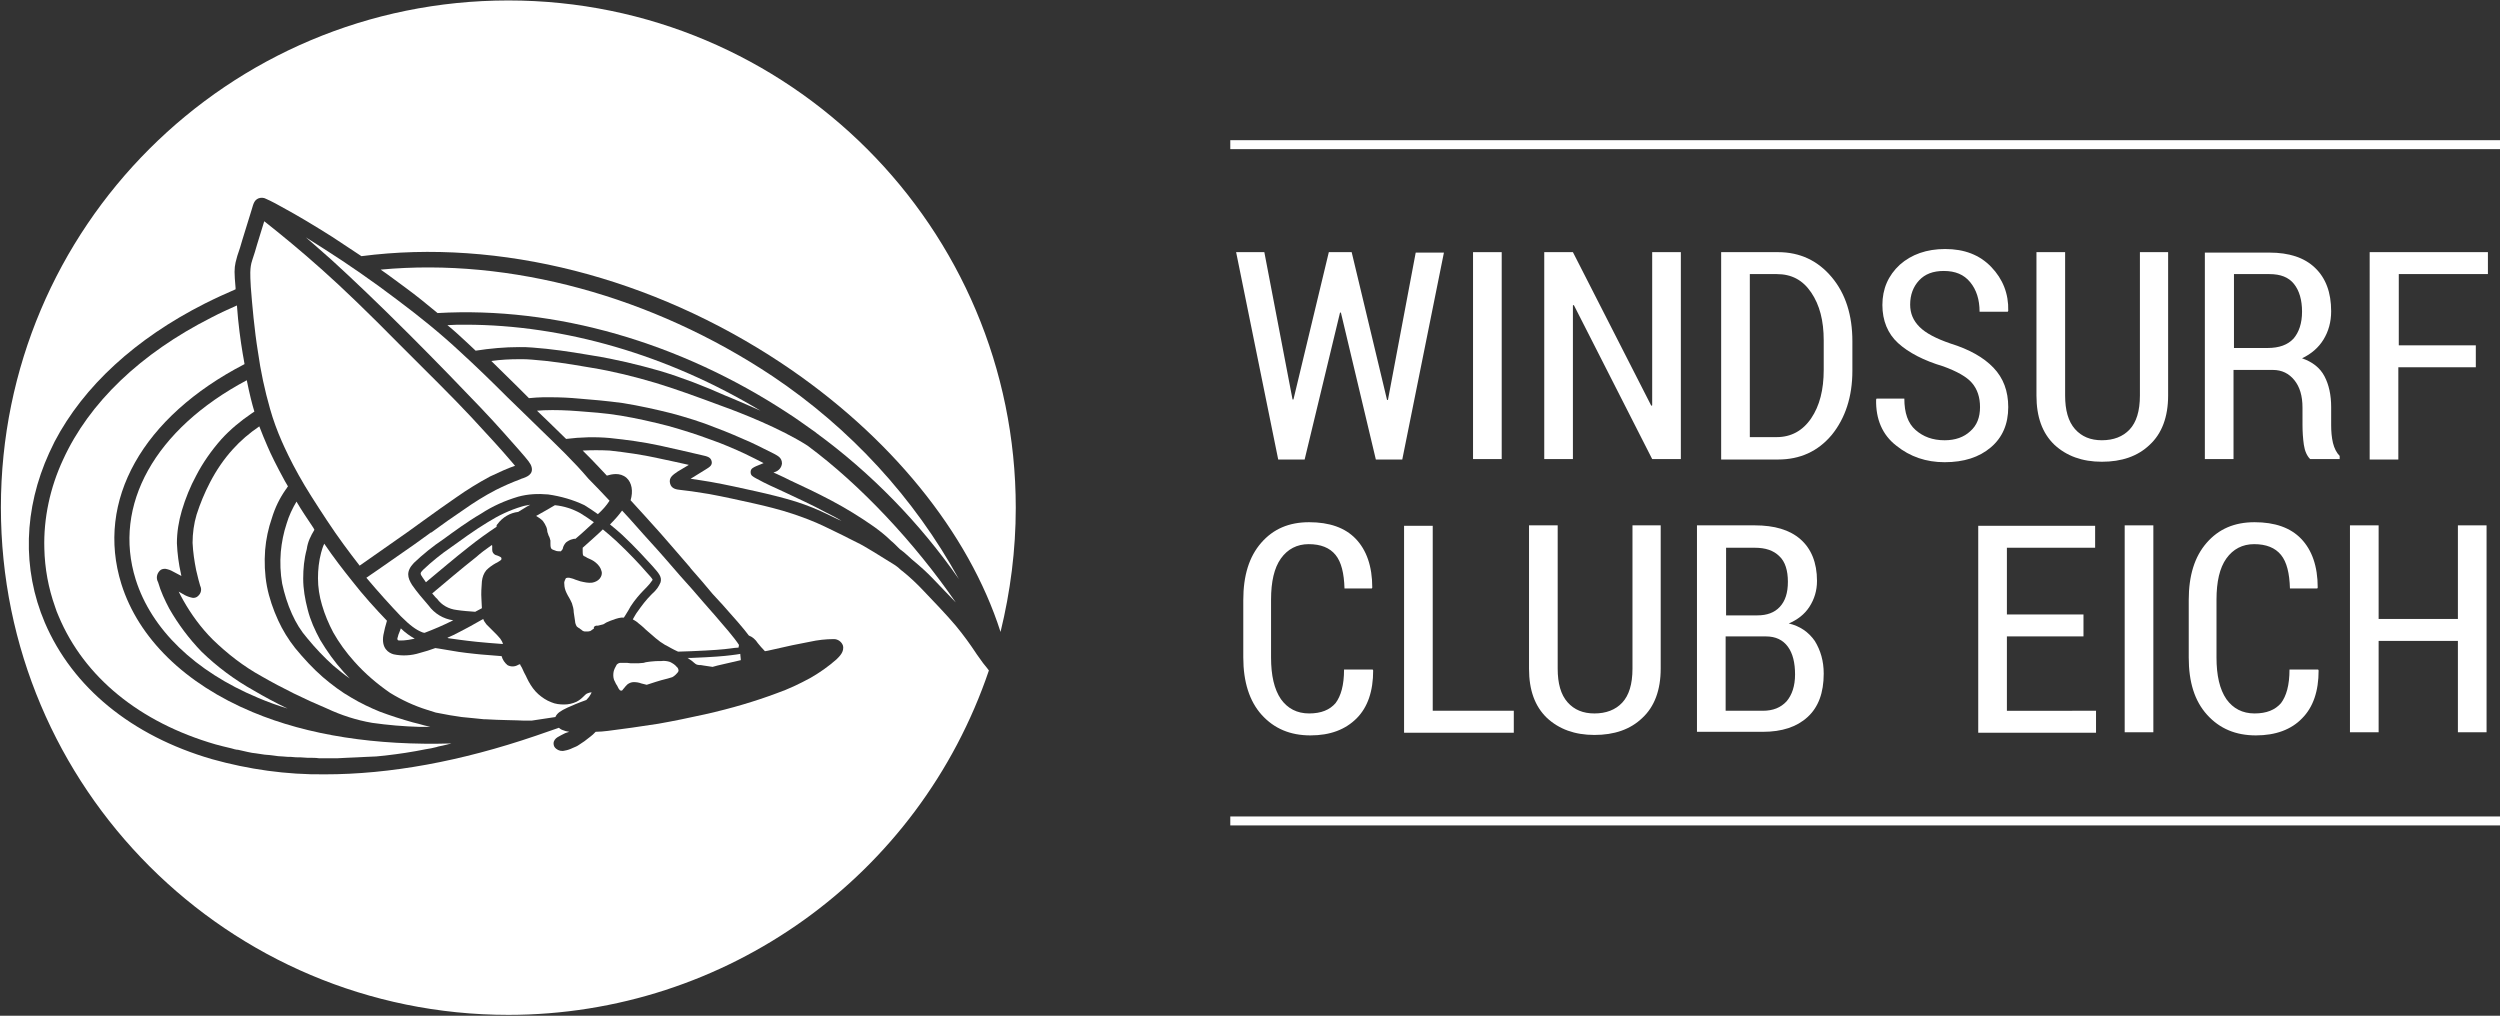
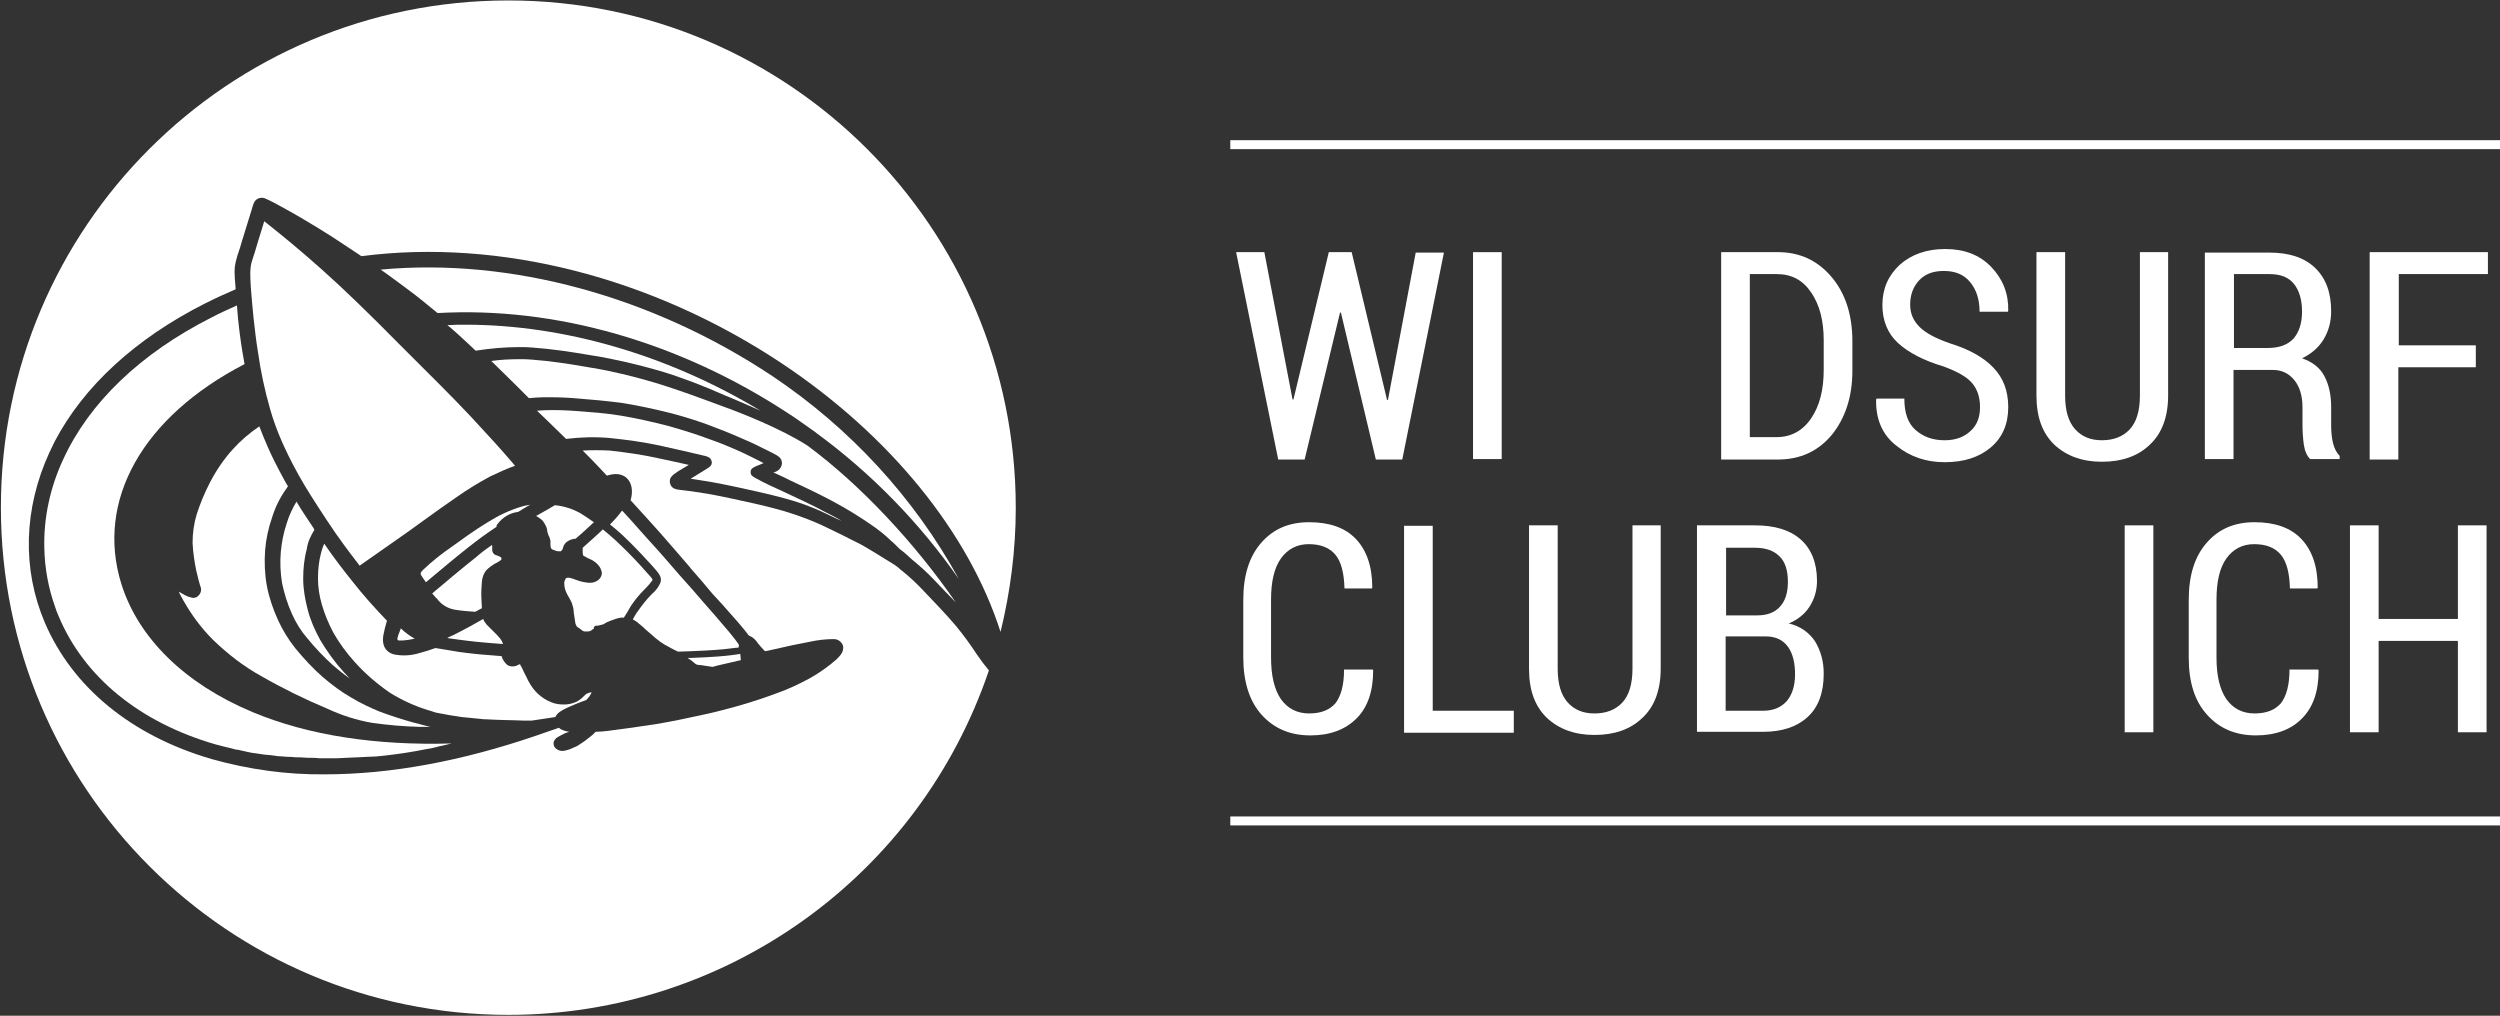
<svg xmlns="http://www.w3.org/2000/svg" version="1.1" id="Ebene_1" x="0px" y="0px" viewBox="0 0 558.2 226.8" style="enable-background:new 0 0 558.2 226.8;" xml:space="preserve">
  <rect x="0" y="0" width="558.2" height="226.8" fill="#333333" stroke="none" />
  <style type="text/css">
	.st0{fill:#FFFFFF;}
	.st1{enable-background:new    ;}
</style>
  <title>Zeichenfläche 14</title>
  <path class="st0" d="M111.1,117c1.1-1.5,2.8-2.5,4.6-2.7c0.9-0.5,1.7-1.1,2.7-1.6c-0.6,0.1-1.3,0.2-1.9,0.4c-2.7,0.8-5.2,2-7.6,3.5  c-3,1.8-6.1,4.1-8.2,5.6c-2.2,1.5-4.3,3.2-6.2,5c-0.8,0.8-0.7,0.9-0.1,1.8c0.2,0.3,0.4,0.6,0.7,1c2.9-2.4,6.4-5.4,9.6-7.9  c2-1.6,4.1-3.1,6.2-4.5C110.8,117.4,110.9,117.2,111.1,117z" />
  <path class="st0" d="M121.2,116.3c0.3,0.4,0.6,0.9,0.8,1.4c0.1,0.3,0.2,0.6,0.2,0.9s0.1,0.3,0.1,0.4c0.1,0.2,0.1,0.4,0.2,0.6  c0.2,0.3,0.3,0.7,0.4,1.1c0,0.2,0,0.3,0,0.6c0,0.3,0,0.7,0.1,1c0.1,0.3,0.3,0.4,0.9,0.6c0.4,0.2,0.8,0.2,1.3,0.2l0.3-0.3  c0.1-0.2,0.2-0.3,0.2-0.5c0.1-0.4,0.4-0.9,0.7-1.2c0.4-0.3,0.9-0.6,1.4-0.7c0.2-0.1,0.4-0.1,0.7-0.1c1.9-1.6,3.1-2.8,4.1-3.7  c-1-0.7-2-1.4-3-2c-1.8-1-3.7-1.6-5.7-1.8c-1.3,0.8-2.8,1.6-4.2,2.4C120.2,115.5,120.7,115.8,121.2,116.3z" />
-   <path class="st0" d="M137.6,152.8l0.2,0.3l0.2,0.4c0.1,0.2,0.2,0.4,0.4,0.6c0.1,0.1,0.3,0.1,0.4,0.1c0.1,0,0.2-0.1,0.4-0.4l0.1-0.1  c0.2-0.3,0.5-0.6,0.8-0.9c0.4-0.3,0.9-0.5,1.4-0.5c0.6,0,1.2,0.1,1.7,0.3c0.4,0.1,0.8,0.2,1.2,0.3c1.3-0.4,2.6-0.9,4.7-1.4l1-0.3  c0.2-0.1,0.5-0.3,0.7-0.5c0.4-0.4,0.6-0.6,0.7-0.9c0-0.3-0.1-0.7-0.4-0.9c-0.4-0.5-0.9-0.8-1.5-1.1c-0.6-0.2-1.3-0.3-2-0.2  c-0.8,0-1.5,0-2.2,0.1c-0.3,0-0.6,0.1-0.8,0.1s-0.6,0.1-0.9,0.2c-0.7,0.1-1.4,0.1-2.1,0.1c-0.6,0-1.1,0-1.6-0.1h-0.1  c-0.5,0-0.9,0-1.4,0c-0.3,0-0.6,0.2-0.8,0.4c-0.3,0.5-0.6,1.1-0.7,1.6c-0.1,0.6-0.1,1.2,0.1,1.8  C137.3,152.1,137.4,152.5,137.6,152.8z" />
  <path class="st0" d="M100.1,142.5c1.5,0.2,3.4,0.5,6.3,0.8c1.7,0.2,3.6,0.3,5.9,0.5c-0.1-0.4-0.3-0.8-0.6-1.2  c-0.4-0.5-0.9-1-1.3-1.4l-0.3-0.3c-0.5-0.5-1-1-1.5-1.5c-0.3-0.4-0.6-0.8-0.7-1.2c-2.1,1.2-3.9,2.2-5.3,2.9  c-0.9,0.5-1.8,0.9-2.7,1.3L100.1,142.5z" />
  <path class="st0" d="M154.4,146.9h-0.9l0.9,0.6l0.6,0.5c0.2,0.2,0.4,0.3,0.6,0.4c0.3,0.1,0.6,0.1,0.9,0.1l0.6,0.1  c0.6,0.1,1.3,0.2,2,0.3l1.1-0.3l5.2-1.2c0-0.1,0-0.1,0-0.2c0-0.3-0.1-0.7-0.1-1V146c-0.6,0.1-1.2,0.2-2.1,0.3  C161.6,146.5,159.4,146.7,154.4,146.9z" />
  <path class="st0" d="M133.1,139.7h0.4c0.4-0.1,0.8-0.2,1.2-0.3l0.5-0.3c0.3-0.2,0.7-0.3,1.1-0.5c0.8-0.3,1.6-0.6,2.4-0.7  c0.2,0,0.4,0,0.6,0l0.5-0.8c0.3-0.5,0.7-1.1,1-1.7c0.9-1.4,2-2.7,3.2-3.9l0.3-0.3c0.5-0.5,1-1.1,1.4-1.7c0.1-0.2-0.7-1-1.5-1.9  c-1.2-1.4-3.8-4.2-6.6-6.8c-1-0.9-2-1.8-3-2.6c-1.1,1.1-2.5,2.3-4.5,4.1v0.1c0,0.2,0,0.4,0,0.6c0,0.3,0,0.7,0.1,1  c0.1,0.1,0.2,0.2,0.7,0.4l0.1,0.1c0.7,0.3,1.4,0.6,2,1.1c0.6,0.5,1.1,1.1,1.3,1.9c0.2,0.6,0,1.2-0.4,1.7c-0.4,0.5-1.1,0.8-1.7,0.9  c-0.9,0.1-1.7-0.1-2.6-0.3c-0.4-0.1-0.8-0.3-1.2-0.4c-0.4-0.2-0.9-0.3-1.3-0.4c-0.1,0-0.2,0-0.4,0c-0.2,0-0.4,0.1-0.4,0.2  c-0.2,0.4-0.4,0.8-0.3,1.2c0,0.7,0.2,1.4,0.5,2c0.2,0.4,0.4,0.8,0.6,1.1s0.4,0.8,0.6,1.2c0.2,0.6,0.4,1.3,0.4,2  c0.1,0.7,0.2,1.4,0.3,2c0,0.4,0.2,0.9,0.4,1.2c0.1,0.1,0.3,0.2,0.4,0.3l0.2,0.1c0.1,0.1,0.2,0.2,0.4,0.3c0.1,0.1,0.2,0.2,0.4,0.3  c0.2,0.1,0.4,0.1,0.7,0.1c0.3,0,0.6,0,0.9-0.1c0.1-0.1,0.2-0.1,0.3-0.2c0.2-0.1,0.3-0.3,0.5-0.3  C132.5,139.9,132.8,139.8,133.1,139.7z" />
  <path class="st0" d="M108.1,160.6h0.4c3.1,0.2,6.9,0.2,8.5,0.3h1.1h0.6l5.3-0.8c0.4-0.9,1.2-1.4,2.7-2.1c1.1-0.5,2.5-1.1,4.2-1.7  l0.1-0.1c0.4-0.4,0.7-0.8,0.9-1.2c0.1-0.1,0.1-0.3,0.2-0.4H132c-0.3,0-0.5,0.1-0.8,0.2c-0.3,0.1-0.5,0.3-0.8,0.6l-0.1,0.1  c-0.5,0.5-1,0.9-1.6,1.2c-0.9,0.4-1.8,0.6-2.7,0.6c-1,0-2-0.1-2.9-0.5c-1.1-0.4-2.1-1.1-2.9-1.8c-0.9-0.8-1.6-1.8-2.2-2.9  c-0.3-0.5-0.5-1.1-0.8-1.6s-0.6-1.4-0.9-1.8c-0.1-0.1-0.1-0.3-0.2-0.4l-0.3,0.1l-0.2,0.1c-0.7,0.4-1.6,0.4-2.3,0  c-0.6-0.5-1.1-1.2-1.3-2c-2.1-0.2-4.2-0.3-5.9-0.5c-2.9-0.3-4.8-0.6-6.4-0.9c-0.7-0.1-1.3-0.2-1.8-0.3l-0.7-0.1  c-1.1,0.4-2.3,0.8-3.5,1.1c-1.9,0.6-3.9,0.7-5.8,0.3c-1.1-0.3-2.8-1.3-2.3-4.3c0.2-1.1,0.5-2.2,0.8-3.2c-2.5-2.6-5.4-5.8-7.8-8.9  c-2-2.5-4.1-5.2-6.2-8.3c-0.3,0.6-0.5,1.3-0.7,2c-0.5,1.9-0.7,3.8-0.7,5.7c0,2,0.3,4,0.9,6c0.6,2.1,1.5,4.2,2.5,6.1  c1.3,2.3,2.9,4.5,4.7,6.5c2.4,2.7,5.1,5,8,7c2.6,1.6,5.4,2.9,8.3,3.8c0.7,0.2,1.3,0.4,1.9,0.6c1.1,0.2,2.2,0.4,3.2,0.6  c0.9,0.1,1.7,0.3,2.6,0.4C104.8,160.3,106.5,160.4,108.1,160.6z" />
  <path class="st0" d="M226.8,113.4c0-62.6-50.7-113.3-113.3-113.3S0.2,50.7,0.2,113.3s50.7,113.3,113.3,113.3  c48.6,0,91.7-30.9,107.3-76.9l-0.3-0.4l0,0l1-0.8l-1,0.8c-0.6-0.7-1.3-1.6-2.4-3.2l-0.4-0.6c-1-1.5-2.4-3.5-4.3-5.8  c-2.2-2.6-5.2-5.7-7.2-7.8c-1.4-1.5-3-3-4.6-4.3c-0.6-0.4-0.9-0.8-1.2-1l-0.4-0.3l-0.3-0.2c-2.9-1.8-6.7-4.2-8.2-4.9l-2-1  c-1.7-0.9-3.7-1.8-5.5-2.7c-2.3-1.1-4.7-2-7.1-2.8c-2.7-0.9-5.9-1.7-8.6-2.3s-6.7-1.5-10-2.1c-3-0.5-5.2-0.8-6.3-0.9  c-0.9-0.1-2.1-0.2-2.4-1.5s0.7-1.9,1.7-2.6l2.5-1.5c-1.9-0.4-4.4-1-6.9-1.5c-3.6-0.8-7.2-1.3-10.8-1.7c-2-0.1-4-0.1-6,0  c1.4,1.4,2.7,2.7,3.8,3.9l1.6,1.7c1-0.3,2.9-0.8,4.4,0.5c1.2,1.1,1.5,3,0.9,5c2.1,2.3,4.3,4.7,6.7,7.4c2.3,2.6,4.4,5.1,6.5,7.5  l0.3,0.4c1.7,1.9,3.3,3.8,4.8,5.6l2.3,2.5c2.5,2.8,4.7,5.3,5.8,6.8c0.8,0.3,1.5,0.9,2,1.7c0.5,0.6,0.9,1.1,1.5,1.7l0.1,0.1l0.6-0.1  c4.3-1,7.2-1.6,9.4-2c1.8-0.4,3.6-0.6,5.4-0.6c0.9,0,1.7,0.6,2,1.4c0.4,1.4-0.8,2.5-1.4,3.1c-1.8,1.6-3.8,3-5.9,4.2  c-2.4,1.3-4.9,2.5-7.5,3.4c-2.4,0.9-4.8,1.7-7.5,2.5s-5.4,1.5-8.5,2.2c-3.6,0.8-7,1.5-10.4,2.1c-3.8,0.6-8.1,1.2-11.3,1.6  c-0.9,0.1-1.8,0.2-2.7,0.2c-0.2,0.2-0.4,0.4-0.6,0.6c-0.8,0.7-1.7,1.3-1.9,1.5c-0.4,0.3-0.8,0.5-1.2,0.8c-0.4,0.3-0.9,0.5-1.4,0.7  c-0.6,0.3-1.2,0.5-1.8,0.6c-0.7,0.2-1.4,0-1.9-0.4c-0.4-0.3-0.6-0.7-0.6-1.2c0-0.6,0.4-1.1,0.9-1.4c0.5-0.3,1.1-0.6,1.7-0.9l0.3-0.1  l0.6-0.2c-0.4-0.1-0.8-0.1-1.2-0.3c-0.4-0.1-0.8-0.3-1.1-0.6l-5.2,1.8c-16.7,5.7-32.5,8.6-47.1,8.6c-8.5,0.1-17-1.1-25.2-3.4  c-17.9-5.2-31.1-16-37.3-30.5c-5.1-12-4.7-25.4,1-37.9c0.4-0.8,0.8-1.7,1.2-2.5c6.5-12.4,18.1-23,33.5-30.8c2.6-1.3,4.6-2.2,6.9-3.2  v-0.3c-0.3-3.4-0.3-4.3,0-5.7c0.2-0.9,0.5-1.9,1-3.3l0.5-1.7c0.5-1.6,1.2-3.9,2.1-6.8c0.4-1.4,0.6-2.1,1.5-2.5  c0.5-0.2,1.2-0.2,1.7,0.1c0.4,0.2,1.2,0.5,3.5,1.8c3.7,2,7.5,4.3,11.3,6.7c2,1.3,4.2,2.8,6.5,4.3c30.8-4,64.9,4.7,93.8,23.9  c24.2,16.1,41.8,37.8,48.9,60C225.6,132.1,226.8,122.8,226.8,113.4z" />
  <path class="st0" d="M172.5,84C145.6,66.1,113.9,57.5,85,60.2c1.9,1.3,3.7,2.7,5.5,4c2.6,1.9,4.9,3.8,7.2,5.7  c26.3-1.5,54.1,6.5,78.3,22.4c1.9,1.2,3.9,2.7,6.2,4.3l0.1,0.1c12.3,9,23.1,20.1,31.8,32.6C204.1,111.1,189.8,95.6,172.5,84z" />
  <path class="st0" d="M102,136.2c1.3,0.2,2.7,0.3,4.1,0.4l1.5-0.8c0-0.6-0.1-1.2-0.1-2c-0.1-1.3,0-2.7,0.1-4c0.1-0.9,0.4-1.8,1-2.5  c0.6-0.6,1.3-1.1,2-1.5l0.4-0.2c0.3-0.2,0.7-0.4,0.9-0.6c0.1-0.2,0.1-0.5-0.1-0.6c-0.2-0.1-0.4-0.2-0.6-0.3  c-0.2-0.1-0.4-0.1-0.6-0.2c-0.4-0.2-0.7-0.6-0.7-1.1c0-0.2,0-0.4,0-0.6c0-0.1,0-0.2,0-0.3c0-0.1,0-0.1-0.1-0.2  c-1.3,0.9-2.5,1.8-3.5,2.7c-3.3,2.6-6.7,5.5-9.8,8.1c0.4,0.4,0.7,0.9,1.1,1.2C98.6,135.1,100.2,136,102,136.2z" />
  <path class="st0" d="M157.6,104.8L157.6,104.8l-3.4,2.1c1.3,0.2,2.8,0.4,4.5,0.7c3.4,0.6,7.4,1.5,10.1,2.1s6,1.4,8.9,2.3  c2.5,0.8,5,1.8,7.4,3c0.9,0.4,1.8,0.9,2.8,1.3c-1.1-0.7-2.3-1.3-3.5-1.9c-3.1-1.7-6.5-3.2-9.2-4.5l-1.3-0.6  c-2.9-1.3-4.4-2.1-5.1-2.5s-1.2-0.6-1.2-1.4s0.6-1,1.2-1.3l1.7-0.7c-1.1-0.6-2.6-1.3-4.2-2.1c-2.4-1.1-4.9-2.2-7.5-3.1  c-3.2-1.2-6.4-2.2-9.6-3.1c-3.5-0.9-7-1.7-10.6-2.3c-3.6-0.6-7-0.8-9.5-1c-2.6-0.2-5.1-0.3-7.7-0.2l-1.5,0.1l2.5,2.4l4,3.9  c3.2-0.4,6.5-0.5,9.8-0.2c3.8,0.4,7.5,0.9,11.2,1.7c3.7,0.8,7.4,1.7,9.2,2.1c1.4,0.3,2.1,0.5,2.3,1.4S158.4,104.3,157.6,104.8z" />
  <path class="st0" d="M52.9,68.2c-1.8,0.8-3.6,1.6-5.7,2.7c-15.8,8-27.3,19-33.1,31.7c-2.9,6.2-4.4,13.1-4.2,19.9  c0.1,4.4,0.9,8.8,2.4,13c0.2,0.7,0.5,1.4,0.8,2.1c5.7,13.6,18.1,23.7,35,28.6c1.1,0.3,2.3,0.6,3.6,0.9l0.7,0.2l0.5,0.1h0.2  c0.7,0.2,1.5,0.3,2.2,0.5l1,0.2l0.8,0.1c0.7,0.1,1.3,0.2,2,0.3l1.2,0.1l0.8,0.1c0.7,0.1,1.3,0.2,2,0.2l1.3,0.1H65  c0.7,0.1,1.4,0.1,2.1,0.1l1.6,0.1H69c0.7,0,1.5,0,2.2,0.1h1.9h2.3l2-0.1l2.3-0.1l2-0.1l2.3-0.1l2-0.2l2.4-0.3l2.1-0.3l2.4-0.4  l2.1-0.4c0.8-0.1,1.7-0.3,2.5-0.5l0.3-0.1l1.8-0.4l1.2-0.3c-16.8,0.5-32-1.8-44.4-7c-15.1-6.3-25.5-16.5-29.3-28.6  c-5.8-18.6,4.7-37.3,27.5-49.1c-0.1-0.8-0.3-1.6-0.4-2.3C53.7,76,53.2,72.4,52.9,68.2z" />
  <path class="st0" d="M80.3,126.3c3.5-2.5,7.2-5,10.7-7.5l0,0l3.6-2.6c2.5-1.8,5-3.6,7.2-5.1c2.4-1.7,5-3.3,7.6-4.7  c2.1-1,4.1-1.9,5.6-2.4l-1.2-1.4c-1.7-2-4.5-5.1-8.6-9.5S95.4,83.1,89.3,77C82.1,69.7,76.6,64.4,72,60.3c-4.8-4.3-9.2-7.9-13-10.9  c-0.5,1.6-1.1,3.6-1.6,5.2l-0.5,1.7c-0.4,1.3-0.8,2.3-0.9,3.1s-0.2,1.4,0,4.7c0.3,3.9,0.8,9.6,1.6,14.5c0.6,4.3,1.5,8.5,2.7,12.7  c0.7,2.5,1.6,4.9,2.6,7.2c0.8,1.8,2,4.4,3.8,7.6c1.6,2.9,3.8,6.3,6.3,10.1S77.9,123.2,80.3,126.3z" />
  <path class="st0" d="M199,120.8c0.3,0.2,1,0.9,1.9,1.8c0.8,0.6,1.2,0.9,1.6,1.3l0,0c0.3,0.3,0.6,0.5,1.1,1c1.7,1.4,3.4,2.9,4.9,4.5  c1.3,1.4,3.1,3.2,4.9,5.1c-9.1-13.2-21.2-26.2-33.1-35c-6.1-3.9-15.1-7.4-19-8.8c-5.9-2.2-10.9-4-14.9-5.2  c-4.7-1.4-9.5-2.6-14.4-3.4l-1.2-0.2c-4-0.7-8-1.3-12-1.6c-0.9-0.1-1.8-0.1-2.8-0.1c-2.1,0-4.2,0.1-6.3,0.4c1.9,1.9,3.9,3.8,5.9,5.8  l2.5,2.5c1.2-0.1,2.2-0.2,3.2-0.2h1.6c2.2,0,4.3,0.1,6.4,0.3c2.6,0.2,6.1,0.5,9.8,1c3.7,0.6,7.3,1.4,10.9,2.3  c3.3,0.9,6.6,1.9,9.8,3.2c2.7,1,5.2,2.1,7.7,3.2c2.2,1,4.2,2.1,5.3,2.6c0.9,0.5,1.8,0.9,1.8,2.2c-0.1,0.9-0.7,1.6-1.6,1.9l-0.3,0.1  l2.4,1.1l1.2,0.6c2.8,1.3,6.2,2.9,9.4,4.6c3.2,1.7,6.3,3.6,9.3,5.7C196.4,118.5,197.8,119.6,199,120.8z" />
  <path class="st0" d="M159.2,136.9L159.2,136.9l-0.1-0.1l-2.1-2.4c-1.6-1.9-3.3-3.8-5.1-5.8c-2.1-2.4-4.3-5-6.6-7.5s-4.4-5-6.4-7.1  c-0.8,1.1-1.7,2.1-2.7,3.1c0.9,0.7,1.8,1.5,2.7,2.3c2.9,2.7,5.4,5.5,6.7,6.9c1.6,1.8,2.2,2.5,1.9,3.7c-0.4,1-1,1.8-1.8,2.5l-0.3,0.3  c-1.1,1.1-2.1,2.4-3,3.7c-0.4,0.5-0.7,1.1-1,1.6l-0.1,0.2c0.5,0.3,0.9,0.5,1.3,0.9c0.5,0.4,0.9,0.7,1.4,1.2l0.2,0.2  c0.6,0.5,1.5,1.3,2.2,1.9c0.7,0.6,1.4,1.1,2.1,1.5c0.4,0.2,0.8,0.4,1.3,0.7s1,0.5,1.6,0.8l3-0.1c4.9-0.2,7.1-0.4,8.6-0.6  c0.8-0.1,1.4-0.2,1.9-0.2c0-0.2,0.1-0.4,0.1-0.6l0,0C163.9,142.3,161.7,139.8,159.2,136.9z" />
-   <path class="st0" d="M30.3,129.4c3.5,11.1,13.2,20.5,27.3,26.4c2.1,0.9,4.3,1.7,6.6,2.4c-2.7-1.3-5.3-2.7-7.5-4  c-4.3-2.4-8.2-5.3-11.7-8.7c-2.8-2.9-5.2-6.1-7.2-9.6c-1-1.9-1.9-3.8-2.5-5.9c-0.5-0.9-0.3-1.9,0.4-2.6c0.3-0.3,0.7-0.4,1.2-0.4  c0.6,0.1,1.2,0.3,1.7,0.6l1.9,1l-0.1-0.5c-0.5-2.2-0.8-4.5-0.9-6.8c0-2.5,0.4-4.9,1.1-7.3c0.8-2.7,1.9-5.4,3.2-7.8  c1.5-2.9,3.4-5.6,5.6-8.1c2-2.2,4.3-4.1,6.8-5.8l0.6-0.4c-0.5-1.6-1.1-4-1.7-7C34.6,95.8,25.1,112.8,30.3,129.4z" />
  <path class="st0" d="M106.2,78.3c3.2-0.5,6.5-0.8,9.7-0.8c1,0,2,0,3,0.1c4.1,0.3,8.2,0.9,12.3,1.6l1.2,0.2c5,0.8,10,2,14.9,3.4  c5,1.5,9.9,3.4,14.6,5.5l1.7,0.7c1.7,0.7,3.9,1.7,6.2,2.7c-20.6-12.4-43.8-19.2-65.9-19.2c-1.3,0-2.7,0-4,0.1  c1.6,1.3,3.1,2.7,4.6,4.1L106.2,78.3z" />
-   <path class="st0" d="M120.7,95.9l-4-3.9l-3.4-3.3c-3.6-3.6-7-6.9-10.5-10.1c-4.5-4.2-9.1-7.9-14.3-11.8c-5-3.8-10.9-7.9-16.1-11.2  c-1.4-0.9-2.7-1.7-4.1-2.6c1.8,1.6,3.7,3.2,5.7,5c4.6,4.2,10.2,9.5,17.5,16.8c6.1,6.1,11.7,11.9,15.8,16.2s6.9,7.6,8.7,9.6  c2,2.3,2.5,2.9,2.7,3.7c0.4,1.6-1,2.2-2.3,2.6l-0.2,0.1c-1.9,0.7-3.7,1.5-5.5,2.4c-2.5,1.3-4.9,2.8-7.3,4.5c-2.1,1.4-4.5,3.1-7.1,5  h-0.1l-3.6,2.6c-3.5,2.4-7.1,5-10.8,7.5c2.6,3.1,5.5,6.3,7.7,8.6c2.1,2.1,3.4,3,4.6,3.5c0.2,0.1,0.5,0.2,0.7,0.2  c2.1-0.8,4.2-1.7,6.2-2.7l0.2-0.1c-2.2-0.3-4.2-1.5-5.5-3.3c-1.3-1.5-2.6-3-3.7-4.6c-1-1.6-1.4-3,0.4-4.9c2-1.9,4.2-3.7,6.6-5.3  c2.2-1.6,5.3-3.9,8.4-5.7c2.6-1.7,5.3-2.9,8.3-3.8c2.2-0.6,4.4-0.7,6.7-0.5c2.8,0.4,5.6,1.2,8.1,2.4c1,0.6,2,1.3,3,2  c1-0.9,1.9-1.9,2.6-3c-1.6-1.7-3.2-3.4-4.7-4.9C128.1,103,124.3,99.4,120.7,95.9z" />
  <path class="st0" d="M92.6,142.6c-1.1-0.6-2.2-1.4-3.1-2.3c-0.1,0.3-0.2,0.5-0.3,0.8c-0.2,0.4-0.3,0.8-0.4,1.2  c-0.1,0.2-0.1,0.4,0,0.6l0.2,0.1C89.5,143,90.4,143.1,92.6,142.6z" />
  <path class="st0" d="M92.2,161.3c-2.5-0.7-5-1.5-7.4-2.4c-2.2-0.9-4.3-1.9-6.3-3.1c-2.3-1.3-4.4-2.9-6.4-4.6c-2.3-2-4.3-4.2-6.2-6.5  c-1.5-1.9-2.8-4-3.8-6.2c-1.1-2.4-2-5-2.5-7.6c-0.5-2.7-0.6-5.4-0.4-8.1c0.2-2.4,0.7-4.8,1.5-7.1c0.7-2.3,1.7-4.4,3.1-6.4  c0.2-0.2,0.3-0.5,0.5-0.7l-0.7-1.2c-1.8-3.3-3.1-5.9-3.9-7.8c-0.6-1.4-1.2-2.8-1.8-4.4c-2.2,1.5-4.2,3.2-5.9,5.1  c-2,2.2-3.7,4.7-5.1,7.4c-1.2,2.3-2.2,4.7-3,7.2c-0.6,2-0.9,4.2-0.9,6.3c0.1,2.1,0.4,4.1,0.8,6.1c0.4,1.7,0.7,2.9,0.9,3.5  c0.4,0.8,0.2,1.7-0.5,2.3c-0.3,0.3-0.7,0.4-1.1,0.4c-0.6-0.1-1.2-0.3-1.8-0.6l-1.4-0.8c0.3,0.6,0.6,1.2,1,1.9c1.8,3.2,4,6.2,6.6,8.8  c3.3,3.2,6.9,6,10.9,8.2c4.7,2.7,9.6,5.1,14.6,7.2c3.2,1.5,6.6,2.6,10.1,3.2c3.5,0.5,7.1,0.8,10.6,0.9h2.4c-1-0.2-1.9-0.5-2.7-0.7  l-1.2-0.3L92.2,161.3L92.2,161.3z" />
  <path class="st0" d="M70.2,118.3l-0.2-0.4c-1.4-2.1-2.7-4-3.8-5.9c-0.9,1.5-1.7,3.2-2.2,4.9c-0.7,2.1-1.1,4.2-1.3,6.3  c-0.2,2.4-0.1,4.8,0.3,7.1c0.5,2.3,1.2,4.6,2.2,6.8c0.9,2,2,3.8,3.4,5.4c1.8,2.2,3.7,4.2,5.8,6.1c1.2,1,2.4,2,3.7,2.9  c-0.6-0.6-1-1.1-1.4-1.5c-2-2.2-3.7-4.6-5.2-7.1c-1.2-2.2-2.2-4.4-2.8-6.8c-0.6-2.3-1-4.6-1-6.9c0-2.2,0.2-4.4,0.8-6.6  C68.7,121,69.4,119.6,70.2,118.3z" />
  <g>
    <rect x="274.7" y="182.3" class="st0" width="283.5" height="2" />
  </g>
  <g class="st1">
    <path class="st0" d="M309.7,89.3h0.2l6.2-32.9h6.3l-9.3,46.2h-5.9l-7.8-32.8h-0.2l-7.9,32.8h-5.9L276,56.3h6.3l6.3,32.9h0.2   l7.9-32.9h5.1L309.7,89.3z" />
    <path class="st0" d="M335.3,102.5h-6.4V56.3h6.4V102.5z" />
-     <path class="st0" d="M375.3,102.5h-6.4l-17.5-34.4l-0.2,0.1v34.3h-6.4V56.3h6.4l17.5,34.3l0.2-0.1V56.3h6.4V102.5z" />
    <path class="st0" d="M384.3,102.5V56.3H397c4.9,0,8.9,1.9,12,5.6c3.1,3.7,4.6,8.5,4.6,14.3v6.6c0,5.8-1.6,10.6-4.6,14.3   c-3.1,3.7-7.1,5.5-12,5.5H384.3z M390.7,61.2v36.4h6c3.2,0,5.8-1.4,7.7-4.2c1.9-2.8,2.8-6.4,2.8-10.8v-6.6c0-4.4-0.9-7.9-2.8-10.7   c-1.9-2.8-4.4-4.1-7.7-4.1H390.7z" />
    <path class="st0" d="M442.1,90.9c0-2.2-0.6-4-1.8-5.4c-1.2-1.4-3.4-2.6-6.4-3.7c-4.4-1.3-7.8-3.1-10.1-5.2c-2.3-2.1-3.5-5-3.5-8.5   c0-3.6,1.3-6.6,3.9-9c2.6-2.3,6-3.5,10.1-3.5c4.3,0,7.7,1.3,10.3,4c2.6,2.7,3.9,6,3.8,9.8l-0.1,0.2H442c0-2.7-0.7-4.9-2.1-6.6   c-1.4-1.7-3.3-2.5-5.9-2.5c-2.4,0-4.2,0.7-5.5,2.1c-1.3,1.4-2,3.2-2,5.4c0,2,0.7,3.6,2.1,5s3.7,2.6,6.9,3.7   c4.2,1.3,7.4,3.1,9.6,5.4s3.3,5.2,3.3,8.8c0,3.8-1.3,6.8-3.9,9c-2.6,2.2-6,3.3-10.3,3.3c-4.1,0-7.7-1.2-10.8-3.7   c-3.1-2.4-4.6-5.9-4.5-10.3l0.1-0.2h6.2c0,3.2,0.8,5.5,2.5,7s3.8,2.3,6.5,2.3c2.4,0,4.3-0.7,5.7-2C441.4,95,442.1,93.2,442.1,90.9z   " />
    <path class="st0" d="M484.1,56.3v32c0,4.8-1.4,8.5-4.1,11c-2.7,2.6-6.3,3.8-10.7,3.8c-4.4,0-7.9-1.3-10.6-3.8c-2.7-2.6-4-6.2-4-11   v-32h6.4v32c0,3.3,0.7,5.8,2.2,7.5c1.5,1.7,3.5,2.5,6,2.5c2.6,0,4.7-0.8,6.2-2.4c1.5-1.6,2.3-4.1,2.3-7.6v-32H484.1z" />
    <path class="st0" d="M498.7,82.6v19.9h-6.4V56.4h14.4c4.4,0,7.8,1.1,10.2,3.4s3.6,5.5,3.6,9.7c0,2.4-0.6,4.5-1.7,6.3   c-1.1,1.8-2.7,3.2-4.8,4.2c2.3,0.8,4,2.1,5,4c1,1.9,1.5,4.2,1.5,6.9v4c0,1.4,0.1,2.7,0.4,4c0.3,1.2,0.8,2.2,1.5,2.9v0.7h-6.6   c-0.7-0.7-1.2-1.8-1.4-3.2s-0.3-2.9-0.3-4.5V91c0-2.6-0.6-4.6-1.8-6.1c-1.2-1.5-2.8-2.3-4.8-2.3H498.7z M498.7,77.7h7.6   c2.6,0,4.5-0.7,5.8-2.1c1.2-1.4,1.9-3.4,1.9-6c0-2.6-0.6-4.7-1.8-6.2s-3-2.2-5.5-2.2h-7.9V77.7z" />
    <path class="st0" d="M552.7,82h-17.2v20.6h-6.4V56.3h26.4v4.9h-19.9v15.9h17.2V82z" />
  </g>
  <g class="st1">
    <path class="st0" d="M306.5,149.5l0.1,0.2c0,4.6-1.2,8.2-3.7,10.7s-5.9,3.8-10.3,3.8c-4.5,0-8.1-1.5-10.9-4.6   c-2.7-3-4.1-7.3-4.1-12.8v-12.8c0-5.5,1.3-9.7,4-12.8c2.7-3.1,6.2-4.6,10.7-4.6c4.5,0,8,1.2,10.4,3.7c2.4,2.5,3.7,6.1,3.7,10.9   l-0.1,0.2h-6.1c-0.1-3.4-0.7-5.9-2-7.5s-3.3-2.4-6-2.4c-2.6,0-4.7,1.1-6.2,3.2c-1.5,2.1-2.2,5.2-2.2,9.2v12.9c0,4,0.7,7.1,2.2,9.3   c1.5,2.1,3.6,3.2,6.3,3.2c2.7,0,4.6-0.8,5.9-2.3c1.2-1.6,1.9-4,1.9-7.5H306.5z" />
  </g>
  <g class="st1">
    <path class="st0" d="M320,158.7h18v4.9h-24.5v-46.2h6.4V158.7z" />
  </g>
  <g class="st1">
    <path class="st0" d="M370.8,117.3v32c0,4.8-1.4,8.5-4.1,11c-2.7,2.6-6.3,3.8-10.7,3.8c-4.4,0-7.9-1.3-10.6-3.8c-2.7-2.6-4-6.2-4-11   v-32h6.4v32c0,3.3,0.7,5.8,2.2,7.5c1.5,1.7,3.5,2.5,6,2.5c2.6,0,4.7-0.8,6.2-2.4c1.5-1.6,2.3-4.1,2.3-7.6v-32H370.8z" />
  </g>
  <g class="st1">
    <path class="st0" d="M378.9,163.5v-46.2h12.9c4.4,0,7.8,1,10.2,3.1c2.4,2.1,3.7,5.2,3.7,9.3c0,2.2-0.6,4.1-1.7,5.8   c-1.1,1.7-2.7,2.9-4.6,3.7c2.5,0.6,4.4,1.9,5.8,3.9c1.3,2.1,2,4.5,2,7.3c0,4.3-1.2,7.5-3.6,9.7c-2.4,2.2-5.7,3.3-10,3.3H378.9z    M385.3,137.4h7.1c2.1,0,3.8-0.6,5-1.9s1.8-3.1,1.8-5.6c0-2.5-0.6-4.5-1.9-5.7c-1.3-1.3-3.1-1.9-5.5-1.9h-6.4V137.4z M385.3,142   v16.7h8.3c2.3,0,4-0.7,5.3-2.1c1.2-1.4,1.9-3.4,1.9-6c0-2.6-0.5-4.7-1.6-6.2c-1.1-1.5-2.7-2.3-4.9-2.3H385.3z" />
  </g>
  <g class="st1">
-     <path class="st0" d="M465.2,142.1h-17.1v16.6H468v4.9h-26.3v-46.2h26.1v4.9h-19.7v14.9h17.1V142.1z" />
    <path class="st0" d="M480.8,163.5h-6.4v-46.2h6.4V163.5z" />
    <path class="st0" d="M517.6,149.5l0.1,0.2c0,4.6-1.2,8.2-3.7,10.7c-2.4,2.5-5.9,3.8-10.3,3.8c-4.5,0-8.1-1.5-10.9-4.6   s-4.1-7.3-4.1-12.8v-12.8c0-5.5,1.3-9.7,4-12.8c2.7-3.1,6.2-4.6,10.7-4.6c4.5,0,8,1.2,10.4,3.7c2.4,2.5,3.7,6.1,3.7,10.9l-0.1,0.2   h-6.1c-0.1-3.4-0.7-5.9-2-7.5s-3.3-2.4-6-2.4c-2.6,0-4.7,1.1-6.2,3.2s-2.2,5.2-2.2,9.2v12.9c0,4,0.7,7.1,2.2,9.3   c1.5,2.1,3.6,3.2,6.3,3.2c2.7,0,4.6-0.8,5.9-2.3c1.2-1.6,1.9-4,1.9-7.5H517.6z" />
    <path class="st0" d="M555.2,163.5h-6.4v-20.4h-17.7v20.4h-6.4v-46.2h6.4v20.9h17.7v-20.9h6.4V163.5z" />
  </g>
  <g>
    <rect x="274.7" y="31.3" class="st0" width="283.5" height="2" />
  </g>
</svg>